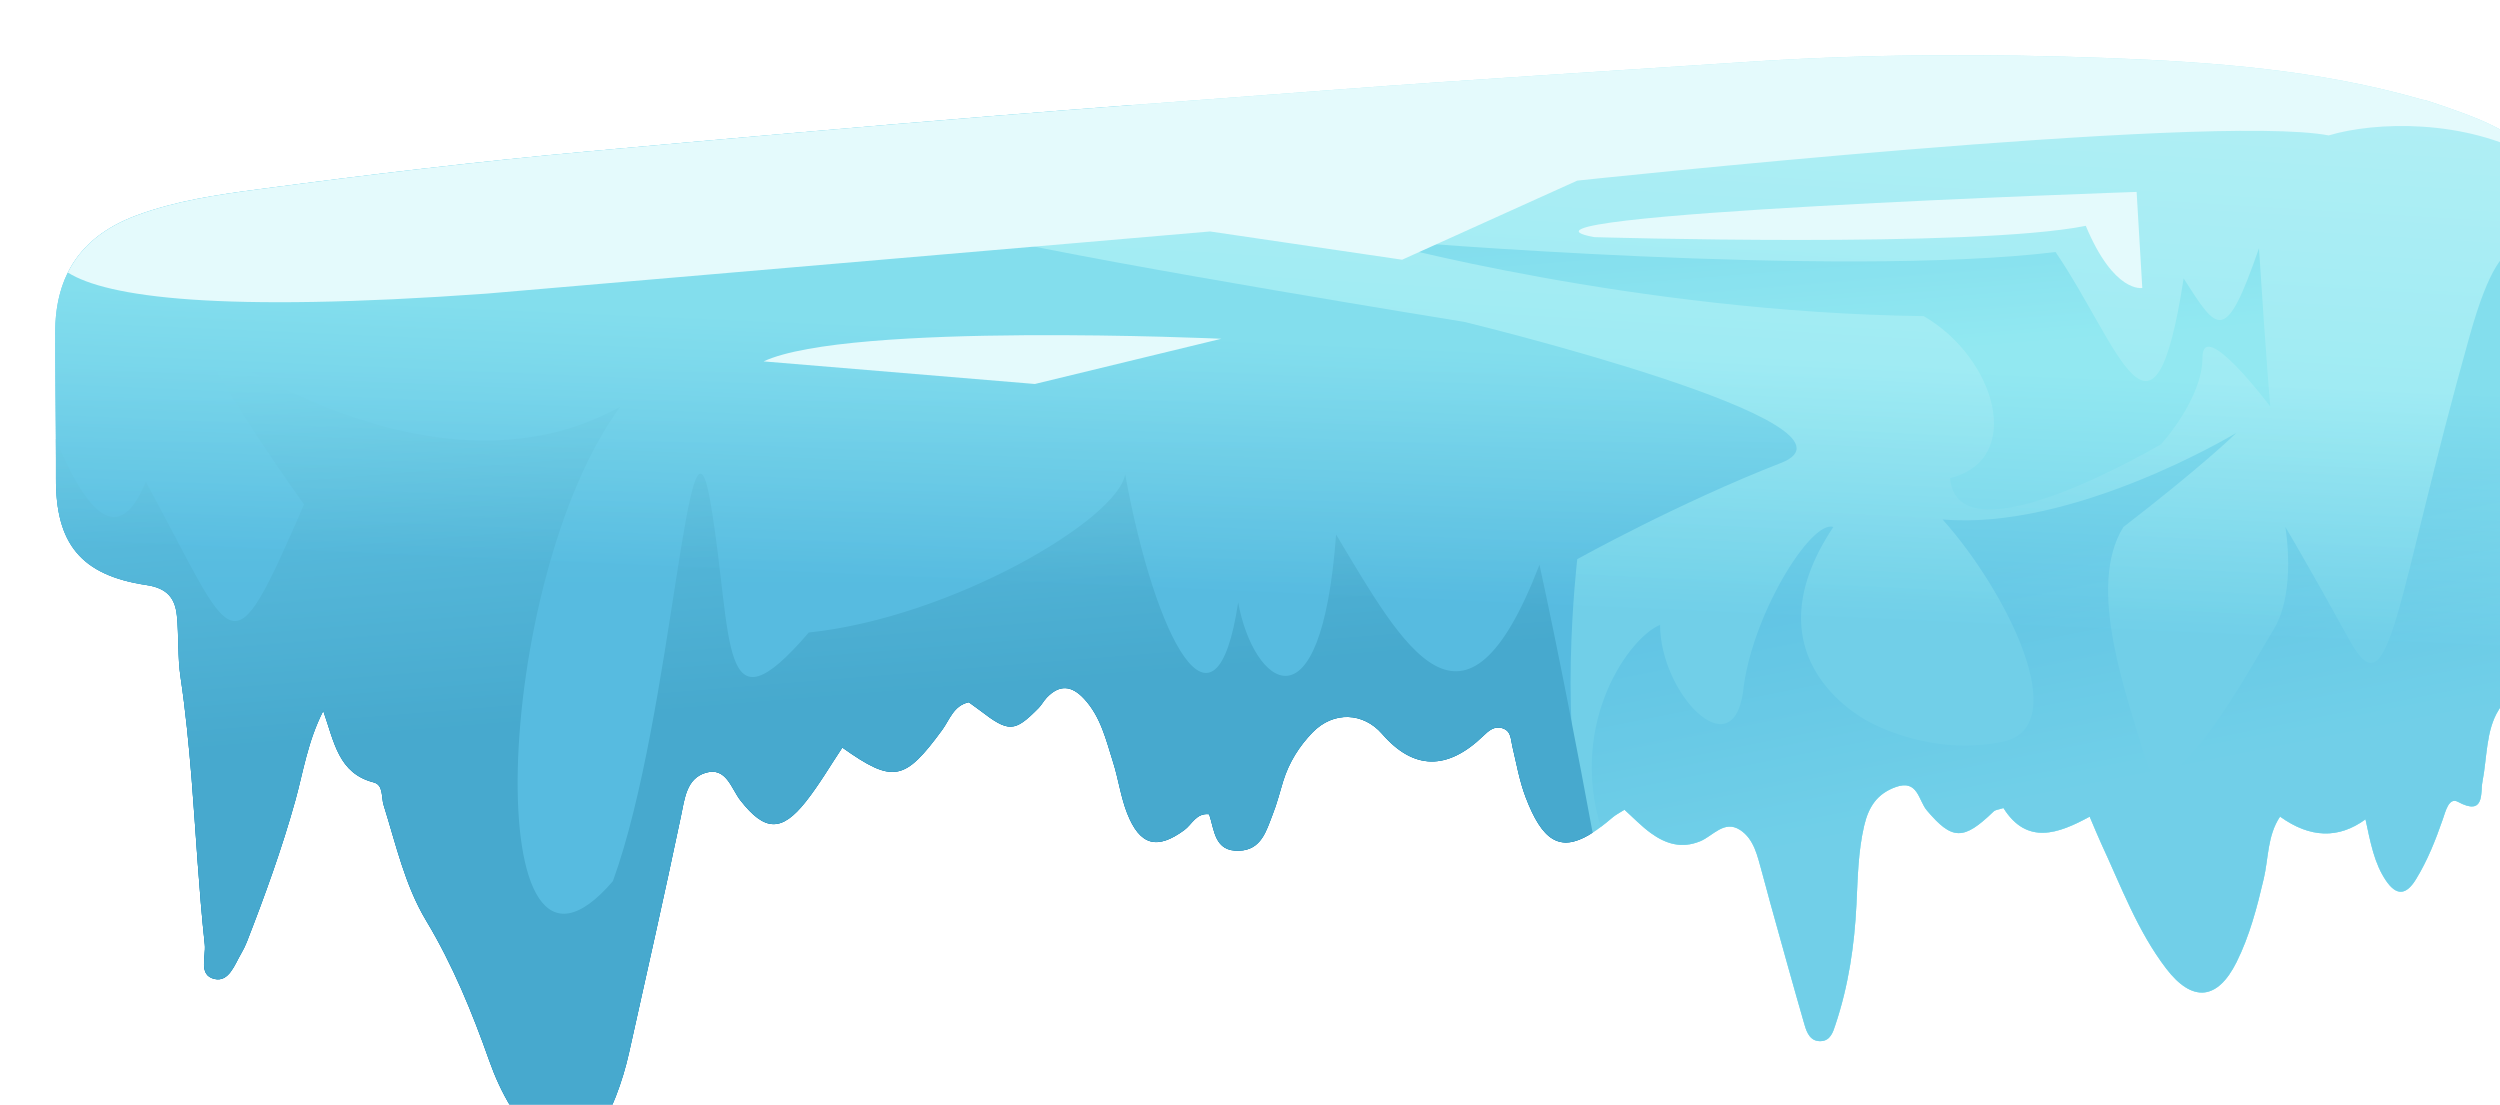
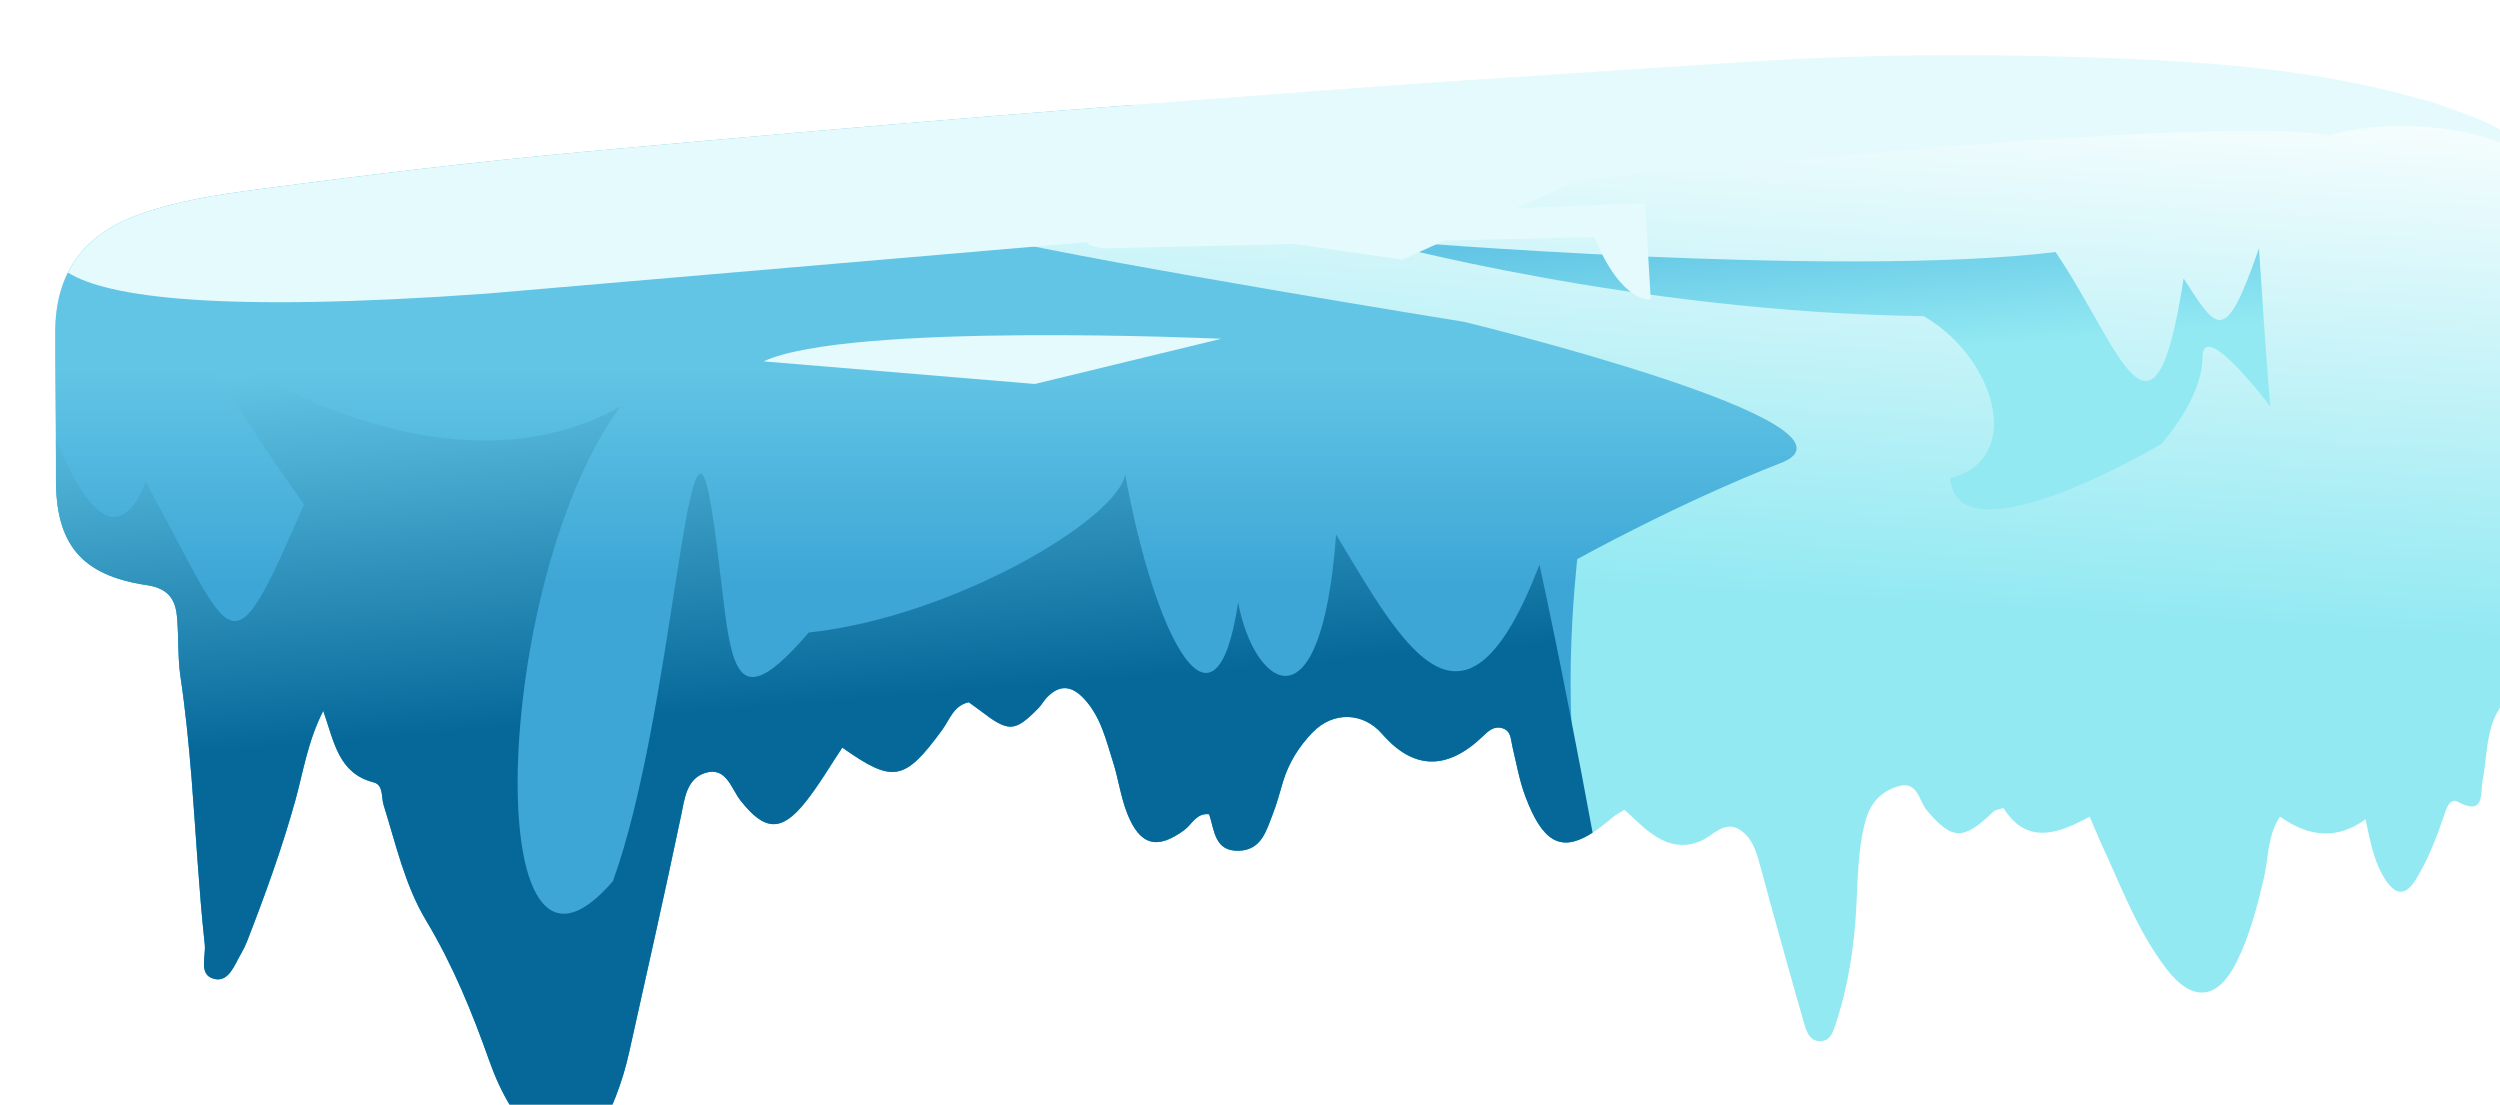
<svg xmlns="http://www.w3.org/2000/svg" xmlns:xlink="http://www.w3.org/1999/xlink" viewBox="0 0 679.59 300.32">
  <defs>
    <style>.l{fill:url(#j);}.l,.m,.n,.o,.p,.q,.r{fill-rule:evenodd;}.m{fill:url(#g);}.s{isolation:isolate;}.n{fill:url(#h);}.o{fill:url(#f);}.p{fill:#e4fafc;}.t{filter:url(#d);}.q{fill:url(#i);}.r{fill:url(#k);mix-blend-mode:multiply;opacity:.7;}</style>
    <filter id="d" filterUnits="userSpaceOnUse">
      <feOffset dx="15" dy="15" />
      <feGaussianBlur result="e" stdDeviation="5" />
      <feFlood flood-color="#000" flood-opacity=".4" />
      <feComposite in2="e" operator="in" />
      <feComposite in="SourceGraphic" />
    </filter>
    <linearGradient id="f" x1="345.76" y1="-12.32" x2="336.55" y2="139.72" gradientTransform="matrix(1, 0, 0, 1, 0, 0)" gradientUnits="userSpaceOnUse">
      <stop offset="0" stop-color="#fff" />
      <stop offset="1" stop-color="#92e9f2" />
    </linearGradient>
    <linearGradient id="g" x1="236.69" y1="85.25" x2="236.69" y2="144.17" gradientTransform="matrix(1, 0, 0, 1, 0, 0)" gradientUnits="userSpaceOnUse">
      <stop offset="0" stop-color="#62c5e5" />
      <stop offset="1" stop-color="#3da6d6" />
    </linearGradient>
    <linearGradient id="h" x1="548.49" y1="134.77" x2="560.96" y2="197.1" gradientTransform="matrix(1, 0, 0, 1, 0, 0)" gradientUnits="userSpaceOnUse">
      <stop offset="0" stop-color="#62c5e5" />
      <stop offset="1" stop-color="#92e9f2" />
    </linearGradient>
    <linearGradient id="i" x1="478.21" y1="44.78" x2="481.29" y2="82.67" xlink:href="#h" />
    <linearGradient id="j" x1="201.78" y1="74.67" x2="209.98" y2="175.81" gradientTransform="matrix(1, 0, 0, 1, 0, 0)" gradientUnits="userSpaceOnUse">
      <stop offset="0" stop-color="#62c5e5" />
      <stop offset="1" stop-color="#066899" />
    </linearGradient>
    <linearGradient id="k" x1="337.05" y1="147.89" x2="340.12" y2="77.24" xlink:href="#h" />
  </defs>
  <g class="s">
    <g id="a" />
    <g id="b">
      <g id="c">
        <g class="t">
          <g>
            <path class="o" d="M676.68,132.18c-.44,3.03-.84,6.09-1.26,9.14-1.78,12.67-3.98,25.24-11.18,36.65-3.5,5.55-3.14,13.01-4.44,19.63-.55,2.83,.74,9.37-6.65,5.36-2.48-1.35-3.4,2.73-4.11,4.74-1.97,5.68-4.17,11.25-7.32,16.36-2.68,4.37-5.32,4.45-8.13,.31-3.17-4.69-4.19-10.26-5.56-16.65q-11.01,8.04-23.23-.74c-3.46,5.15-3.12,11.31-4.42,16.83-1.83,7.81-3.84,15.55-7.39,22.69-5.16,10.4-12.02,11.08-19.11,1.82-7.83-10.23-12.27-22.36-17.65-33.93-1-2.15-1.87-4.36-3.18-7.4-8.48,4.62-17.06,7.83-23.44-2.34-1.26,.42-2.19,.46-2.69,.95-8.21,7.95-11.27,7.81-18.15-.33-2.26-2.68-2.43-8.51-8.44-6.33-4.98,1.79-7.36,5.28-8.58,10.5-1.66,7.12-1.74,14.24-2.1,21.41-.54,11.19-2.18,22.22-5.77,32.88-.58,1.78-1.31,4.06-3.67,4.27-3.03,.28-4.04-2.21-4.69-4.49-3.21-11.12-6.29-22.27-9.39-33.41-.76-2.68-1.4-5.39-2.18-8.07-1.21-4.23-2.05-8.91-5.95-11.44-4.31-2.76-7.33,1.64-10.81,3.08-5.07,2.09-9.42,.71-13.44-2.22-2.55-1.84-4.74-4.17-7.16-6.34-1.28,.82-2.34,1.34-3.21,2.08-1.14,.97-2.22,1.85-3.25,2.62-.76,.57-1.48,1.09-2.19,1.53-.31,.2-.61,.39-.91,.56-8.04,4.72-12.8,1.61-17.29-10.19-1.69-4.43-2.52-9.22-3.62-13.85-.46-1.92-.3-4.14-2.65-4.9-2.22-.72-3.77,.63-5.23,2.05q-14.73,14.21-27.52-.52c-5.1-5.87-13.22-6.26-18.89-.43-3.63,3.73-6.43,8.17-8,13.24-.94,3.05-1.71,6.18-2.89,9.13-1.72,4.41-3.04,9.59-9.09,9.81-6.73,.27-6.69-5.59-8.15-9.92-3.51-.4-4.63,2.73-6.74,4.29-7.4,5.45-12.09,4.26-15.56-4.57-1.73-4.42-2.36-9.27-3.8-13.82-1.93-6.06-3.33-12.36-7.9-17.29-3.42-3.67-6.71-3.92-10.18-.28-.82,.87-1.37,1.98-2.22,2.83-6.54,6.62-8.08,6.64-16.03,.52-.95-.72-1.91-1.41-2.91-2.12-4.15,.88-5.22,4.78-7.24,7.53-10.21,13.93-13.32,14.6-27.14,4.79-3.29,4.93-6.28,10.08-9.93,14.7-6.64,8.39-11.2,8.03-17.76-.33-2.51-3.2-3.84-9.19-9.47-7.51-5.19,1.58-5.68,6.9-6.7,11.76-4.49,21.45-9.34,42.82-14.09,64.22-1.83,8.25-4.84,16.08-9.15,23.34-4.19,7.08-8.47,7.77-14.39,2.2-6.81-6.41-11.37-14.48-14.46-23.2-4.67-13.22-9.93-26.07-17.17-38.13-5.81-9.68-8.21-20.75-11.56-31.4-.69-2.2,0-5.49-2.73-6.19-9.54-2.46-10.68-10.85-13.69-19.45-4.25,8.35-5.43,16.54-7.58,24.32-3.65,13.11-8.26,25.83-13.19,38.48-.44,1.11-.98,2.2-1.59,3.24-1.77,3.03-3.29,7.76-7.21,6.85-4.45-1.03-2.28-6.06-2.64-9.37-1.62-14.99-2.39-30.06-3.58-45.11-.75-9.19-1.64-18.37-3-27.52-.83-5.5-.45-11.18-1-16.74-.48-4.79-2.67-7.5-8.24-8.33C6.95,141.38,.1,132.75,.21,114.91c.02-1.83,.02-3.67,0-5.5,0-1.68-.01-3.36-.02-5.04C.13,94.7-.02,85.01,0,75.33c.01-6.25,1.16-11.65,3.45-16.24,3.52-7.1,9.79-12.26,18.82-15.58,10.56-3.91,21.69-5.55,32.68-7.01,30.02-4.01,60.08-7.61,90.24-10.37,36.93-3.38,73.85-6.67,110.79-9.68,12.42-1.01,24.84-1.99,37.25-2.93,18.19-1.39,36.37-2.73,54.57-4.12,37.38-2.83,74.8-5.09,112.2-7.58,32.79-2.17,65.54-2.25,98.23-1.04,28.6,1.08,57.35,3.23,85.17,11.29,.38,.1,.79,.1,1.18,.23,15.43,5.07,24.15,8.63,29,15.45,4.3,6.03,5.55,14.62,5.76,29.06,.06,4.97,.14,9.94,.19,14.91,.02,1.96,.03,3.91,.04,5.87,.12,18.25-.28,36.48-2.9,54.6Z" />
            <path class="m" d="M469.05,110.88c-27.65,10.75-55.29,26.11-55.29,26.11,0,0-5.78,49.15,3.27,74.92-8.04,4.72-12.8,1.61-17.29-10.19-1.69-4.43-2.52-9.22-3.62-13.85-.46-1.92-.3-4.14-2.65-4.9-2.22-.72-3.77,.63-5.23,2.05q-14.73,14.21-27.52-.52c-5.1-5.87-13.22-6.26-18.89-.43-3.63,3.73-6.43,8.17-8,13.24-.94,3.05-1.71,6.18-2.89,9.13-1.72,4.41-3.04,9.59-9.09,9.81-6.73,.27-6.69-5.59-8.15-9.92-3.51-.4-4.63,2.73-6.74,4.29-7.4,5.45-12.09,4.26-15.56-4.57-1.73-4.42-2.36-9.27-3.8-13.82-1.93-6.06-3.33-12.36-7.9-17.29-3.42-3.67-6.71-3.92-10.18-.28-.82,.87-1.37,1.98-2.22,2.83-6.54,6.62-8.08,6.64-16.03,.52-.95-.72-1.91-1.41-2.91-2.12-4.15,.88-5.22,4.78-7.24,7.53-10.21,13.93-13.32,14.6-27.14,4.79-3.29,4.93-6.28,10.08-9.93,14.7-6.64,8.39-11.2,8.03-17.76-.33-2.51-3.2-3.84-9.19-9.47-7.51-5.19,1.58-5.68,6.9-6.7,11.76-4.49,21.45-9.34,42.82-14.09,64.22-1.83,8.25-4.84,16.08-9.15,23.34-4.19,7.08-8.47,7.77-14.39,2.2-6.81-6.41-11.37-14.48-14.46-23.2-4.67-13.22-9.93-26.07-17.17-38.13-5.81-9.68-8.21-20.75-11.56-31.4-.69-2.2,0-5.49-2.73-6.19-9.54-2.46-10.68-10.85-13.69-19.45-4.25,8.35-5.43,16.54-7.58,24.32-3.65,13.11-8.26,25.83-13.19,38.48-.44,1.11-.98,2.2-1.59,3.24-1.77,3.03-3.29,7.76-7.21,6.85-4.45-1.03-2.28-6.06-2.64-9.37-1.62-14.99-2.39-30.06-3.58-45.11-.75-9.19-1.64-18.37-3-27.52-.83-5.5-.45-11.18-1-16.74-.48-4.79-2.67-7.5-8.24-8.33C6.95,141.38,.1,132.75,.21,114.91c.02-1.83,.02-3.67,0-5.5-.01-11.36-.23-22.72-.2-34.08,.02-15.89,7.39-26.34,22.27-31.82,10.56-3.91,21.69-5.55,32.68-7.01,30.02-4.01,60.08-7.61,90.24-10.37,36.93-3.38,73.85-6.67,110.79-9.68,12.42-1.01,24.84-1.99,37.25-2.93-30.56,16.26-54.88,32.38-39.21,35.94,33.79,7.68,129.02,23.04,129.02,23.04,0,0,113.65,27.63,86,38.39Z" />
-             <path class="n" d="M676.68,132.18c-.44,3.03-.84,6.09-1.26,9.14-1.78,12.67-3.98,25.24-11.18,36.65-3.5,5.55-3.14,13.01-4.44,19.63-.55,2.83,.74,9.37-6.65,5.36-2.48-1.35-3.4,2.73-4.11,4.74-1.97,5.68-4.17,11.25-7.32,16.36-2.68,4.37-5.32,4.45-8.13,.31-3.17-4.69-4.19-10.26-5.56-16.65q-11.01,8.04-23.23-.74c-3.46,5.15-3.12,11.31-4.42,16.83-1.83,7.81-3.84,15.55-7.39,22.69-5.16,10.4-12.02,11.08-19.11,1.82-7.83-10.23-12.27-22.36-17.65-33.93-1-2.15-1.87-4.36-3.18-7.4-8.48,4.62-17.06,7.83-23.44-2.34-1.26,.42-2.19,.46-2.69,.95-8.21,7.95-11.27,7.81-18.15-.33-2.26-2.68-2.43-8.51-8.44-6.33-4.98,1.79-7.36,5.28-8.58,10.5-1.66,7.12-1.74,14.24-2.1,21.41-.54,11.19-2.18,22.22-5.77,32.88-.58,1.78-1.31,4.06-3.67,4.27-3.03,.28-4.04-2.21-4.69-4.49-3.21-11.12-6.29-22.27-9.39-33.41-.76-2.68-1.4-5.39-2.18-8.07-1.21-4.23-2.05-8.91-5.95-11.44-4.31-2.76-7.33,1.64-10.81,3.08-5.07,2.09-9.42,.71-13.44-2.22-2.55-1.84-4.74-4.17-7.16-6.34-1.28,.82-2.34,1.34-3.21,2.08-1.14,.97-2.22,1.85-3.25,2.62-8.67-28.85,7.97-51.67,16.14-54.94,0,18.43,19.45,38.91,22.53,18.43,2.05-20.48,18.43-47.1,24.57-45.05-24.57,36.86,10.24,53.25,10.24,53.25,0,0,16.38,9.22,35.84,5.12,19.46-4.1,1.02-40.96-16.38-60.41,35.31,3.03,78.57-22.77,79.84-23.53-.56,.56-8.95,8.79-30.69,25.58-10.24,16.38,1.02,46.08,6.14,63.48,5.12,17.41,28.67-25.6,34.81-35.84,6.14-10.24,3.07-27.65,3.07-27.65,0,0,6.14,10.24,17.41,30.72,11.26,20.48,12.29-10.24,32.77-82.94,9.97-35.41,17.77-24.67,23.12-4.33,.02,1.96,.03,3.91,.04,5.87,.12,18.25-.28,36.48-2.9,54.6Z" />
            <path class="q" d="M362.54,50.45s121.85,10.24,181.24,3.07c17.41,25.6,26.62,60.41,34.81,7.17,9.22,14.34,11.26,18.43,20.48-8.19,2.05,31.74,3.07,43.01,3.07,43.01,0,0-18.43-24.57-18.43-13.31s-11.26,23.55-11.26,23.55c0,0-55.29,32.77-57.34,9.22,20.48-5.12,12.29-32.77-7.17-44.03-78.84-1.02-149.5-20.48-149.5-20.48" />
            <path class="l" d="M417.93,211.36c-.31,.2-.61,.39-.91,.56-8.04,4.72-12.8,1.61-17.29-10.19-1.69-4.43-2.52-9.22-3.62-13.85-.46-1.92-.3-4.14-2.65-4.9-2.22-.72-3.77,.63-5.23,2.05q-14.73,14.21-27.52-.52c-5.1-5.87-13.22-6.26-18.89-.43-3.63,3.73-6.43,8.17-8,13.24-.94,3.05-1.71,6.18-2.89,9.13-1.72,4.41-3.04,9.59-9.09,9.81-6.73,.27-6.69-5.59-8.15-9.92-3.51-.4-4.63,2.73-6.74,4.29-7.4,5.45-12.09,4.26-15.56-4.57-1.73-4.42-2.36-9.27-3.8-13.82-1.93-6.06-3.33-12.36-7.9-17.29-3.42-3.67-6.71-3.92-10.18-.28-.82,.87-1.37,1.98-2.22,2.83-6.54,6.62-8.08,6.64-16.03,.52-.95-.72-1.91-1.41-2.91-2.12-4.15,.88-5.22,4.78-7.24,7.53-10.21,13.93-13.32,14.6-27.14,4.79-3.29,4.93-6.28,10.08-9.93,14.7-6.64,8.39-11.2,8.03-17.76-.33-2.51-3.2-3.84-9.19-9.47-7.51-5.19,1.58-5.68,6.9-6.7,11.76-4.49,21.45-9.34,42.82-14.09,64.22-1.83,8.25-4.84,16.08-9.15,23.34-4.19,7.08-8.47,7.77-14.39,2.2-6.81-6.41-11.37-14.48-14.46-23.2-4.67-13.22-9.93-26.07-17.17-38.13-5.81-9.68-8.21-20.75-11.56-31.4-.69-2.2,0-5.49-2.73-6.19-9.54-2.46-10.68-10.85-13.69-19.45-4.25,8.35-5.43,16.54-7.58,24.32-3.65,13.11-8.26,25.83-13.19,38.48-.44,1.11-.98,2.2-1.59,3.24-1.77,3.03-3.29,7.76-7.21,6.85-4.45-1.03-2.28-6.06-2.64-9.37-1.62-14.99-2.39-30.06-3.58-45.11-.75-9.19-1.64-18.37-3-27.52-.83-5.5-.45-11.18-1-16.74-.48-4.79-2.67-7.5-8.24-8.33C6.95,141.38,.1,132.75,.21,114.91c.02-1.83,.02-3.67,0-5.5,0-1.68-.01-3.36-.02-5.04,7.93,19.25,16.87,30.12,24.45,11.61,24.57,45.05,22.53,53.25,43.01,6.14-20.16-28.22-28.41-44.54-28.66-45.04,1.1,.81,63.93,46.85,114.67,18.42-34.81,47.1-38.91,172.02-2.05,129.02,16.38-45.05,20.48-139.26,26.62-102.39,6.14,36.86,2.05,63.48,26.62,34.81,38.91-4.1,83.96-30.72,86.01-43.01,8.19,45.05,24.57,75.77,30.72,34.81,4.1,22.53,22.53,36.86,26.62-18.43,18.43,30.72,34.81,61.44,55.29,8.19,5.28,24.29,10.56,51.85,14.44,72.84Z" />
-             <path class="r" d="M676.68,132.18c-.44,3.03-.84,6.09-1.26,9.14-1.78,12.67-3.98,25.24-11.18,36.65-3.5,5.55-3.14,13.01-4.44,19.63-.55,2.83,.74,9.37-6.65,5.36-2.48-1.35-3.4,2.73-4.11,4.74-1.97,5.68-4.17,11.25-7.32,16.36-2.68,4.37-5.32,4.45-8.13,.31-3.17-4.69-4.19-10.26-5.56-16.65q-11.01,8.04-23.23-.74c-3.46,5.15-3.12,11.31-4.42,16.83-1.83,7.81-3.84,15.55-7.39,22.69-5.16,10.4-12.02,11.08-19.11,1.82-7.83-10.23-12.27-22.36-17.65-33.93-1-2.15-1.87-4.36-3.18-7.4-8.48,4.62-17.06,7.83-23.44-2.34-1.26,.42-2.19,.46-2.69,.95-8.21,7.95-11.27,7.81-18.15-.33-2.26-2.68-2.43-8.51-8.44-6.33-4.98,1.79-7.36,5.28-8.58,10.5-1.66,7.12-1.74,14.24-2.1,21.41-.54,11.19-2.18,22.22-5.77,32.88-.58,1.78-1.31,4.06-3.67,4.27-3.03,.28-4.04-2.21-4.69-4.49-3.21-11.12-6.29-22.27-9.39-33.41-.76-2.68-1.4-5.39-2.18-8.07-1.21-4.23-2.05-8.91-5.95-11.44-4.31-2.76-7.33,1.64-10.81,3.08-5.07,2.09-9.42,.71-13.44-2.22-2.55-1.84-4.74-4.17-7.16-6.34-1.28,.82-2.34,1.34-3.21,2.08-1.14,.97-2.22,1.85-3.25,2.62-.76,.57-1.48,1.09-2.19,1.53-.31,.2-.61,.39-.91,.56-8.04,4.72-12.8,1.61-17.29-10.19-1.69-4.43-2.52-9.22-3.62-13.85-.46-1.92-.3-4.14-2.65-4.9-2.22-.72-3.77,.63-5.23,2.05q-14.73,14.21-27.52-.52c-5.1-5.87-13.22-6.26-18.89-.43-3.63,3.73-6.43,8.17-8,13.24-.94,3.05-1.71,6.18-2.89,9.13-1.72,4.41-3.04,9.59-9.09,9.81-6.73,.27-6.69-5.59-8.15-9.92-3.51-.4-4.63,2.73-6.74,4.29-7.4,5.45-12.09,4.26-15.56-4.57-1.73-4.42-2.36-9.27-3.8-13.82-1.93-6.06-3.33-12.36-7.9-17.29-3.42-3.67-6.71-3.92-10.18-.28-.82,.87-1.37,1.98-2.22,2.83-6.54,6.62-8.08,6.64-16.03,.52-.95-.72-1.91-1.41-2.91-2.12-4.15,.88-5.22,4.78-7.24,7.53-10.21,13.93-13.32,14.6-27.14,4.79-3.29,4.93-6.28,10.08-9.93,14.7-6.64,8.39-11.2,8.03-17.76-.33-2.51-3.2-3.84-9.19-9.47-7.51-5.19,1.58-5.68,6.9-6.7,11.76-4.49,21.45-9.34,42.82-14.09,64.22-1.83,8.25-4.84,16.08-9.15,23.34-4.19,7.08-8.47,7.77-14.39,2.2-6.81-6.41-11.37-14.48-14.46-23.2-4.67-13.22-9.93-26.07-17.17-38.13-5.81-9.68-8.21-20.75-11.56-31.4-.69-2.2,0-5.49-2.73-6.19-9.54-2.46-10.68-10.85-13.69-19.45-4.25,8.35-5.43,16.54-7.58,24.32-3.65,13.11-8.26,25.83-13.19,38.48-.44,1.11-.98,2.2-1.59,3.24-1.77,3.03-3.29,7.76-7.21,6.85-4.45-1.03-2.28-6.06-2.64-9.37-1.62-14.99-2.39-30.06-3.58-45.11-.75-9.19-1.64-18.37-3-27.52-.83-5.5-.45-11.18-1-16.74-.48-4.79-2.67-7.5-8.24-8.33C6.95,141.38,.1,132.75,.21,114.91c.02-1.83,.02-3.67,0-5.5,0-1.68-.01-3.36-.02-5.04C.13,94.7-.02,85.01,0,75.33c.01-6.25,1.16-11.65,3.45-16.24,3.52-7.1,9.79-12.26,18.82-15.58,10.56-3.91,21.69-5.55,32.68-7.01,30.02-4.01,60.08-7.61,90.24-10.37,36.93-3.38,73.85-6.67,110.79-9.68,12.42-1.01,24.84-1.99,37.25-2.93,18.19-1.39,36.37-2.73,54.57-4.12,37.38-2.83,74.8-5.09,112.2-7.58,32.79-2.17,65.54-2.25,98.23-1.04,28.6,1.08,57.35,3.23,85.17,11.29,.38,.1,.79,.1,1.18,.23,15.43,5.07,24.15,8.63,29,15.45,4.3,6.03,5.55,14.62,5.76,29.06,.06,4.97,.14,9.94,.19,14.91,.02,1.96,.03,3.91,.04,5.87,.12,18.25-.28,36.48-2.9,54.6Z" />
            <path class="p" d="M673.58,27.75c-18.45-10.41-42.82-9.76-55.56-5.94-32.24-6.14-204.27,12.29-204.27,12.29l-47.6,21.5-52.22-7.68s-35.33,3.07-196.59,16.89c-73.08,5.26-103.26,.94-113.89-5.72,3.52-7.1,9.79-12.26,18.82-15.58,10.56-3.91,21.69-5.55,32.68-7.01,30.02-4.01,60.08-7.61,90.24-10.37,36.93-3.38,73.85-6.67,110.79-9.68,12.42-1.01,24.84-1.99,37.25-2.93,18.19-1.39,36.37-2.73,54.57-4.12,37.38-2.83,74.8-5.09,112.2-7.58,32.79-2.17,65.54-2.25,98.23-1.04,28.6,1.08,57.35,3.23,85.17,11.29,.38,.1,.79,.1,1.18,.23,15.43,5.07,24.15,8.63,29,15.45Z" />
-             <path class="p" d="M418.37,49.46s102.9,3.07,133.62-3.07c7.68,18.43,15.36,16.89,15.36,16.89l-1.54-26.11s-181.23,6.15-147.44,12.29Z" />
+             <path class="p" d="M418.37,49.46c7.68,18.43,15.36,16.89,15.36,16.89l-1.54-26.11s-181.23,6.15-147.44,12.29Z" />
            <path class="p" d="M192.6,83.24l73.72,6.14,50.68-12.29s-101.36-4.61-124.4,6.14Z" />
          </g>
        </g>
      </g>
    </g>
  </g>
</svg>